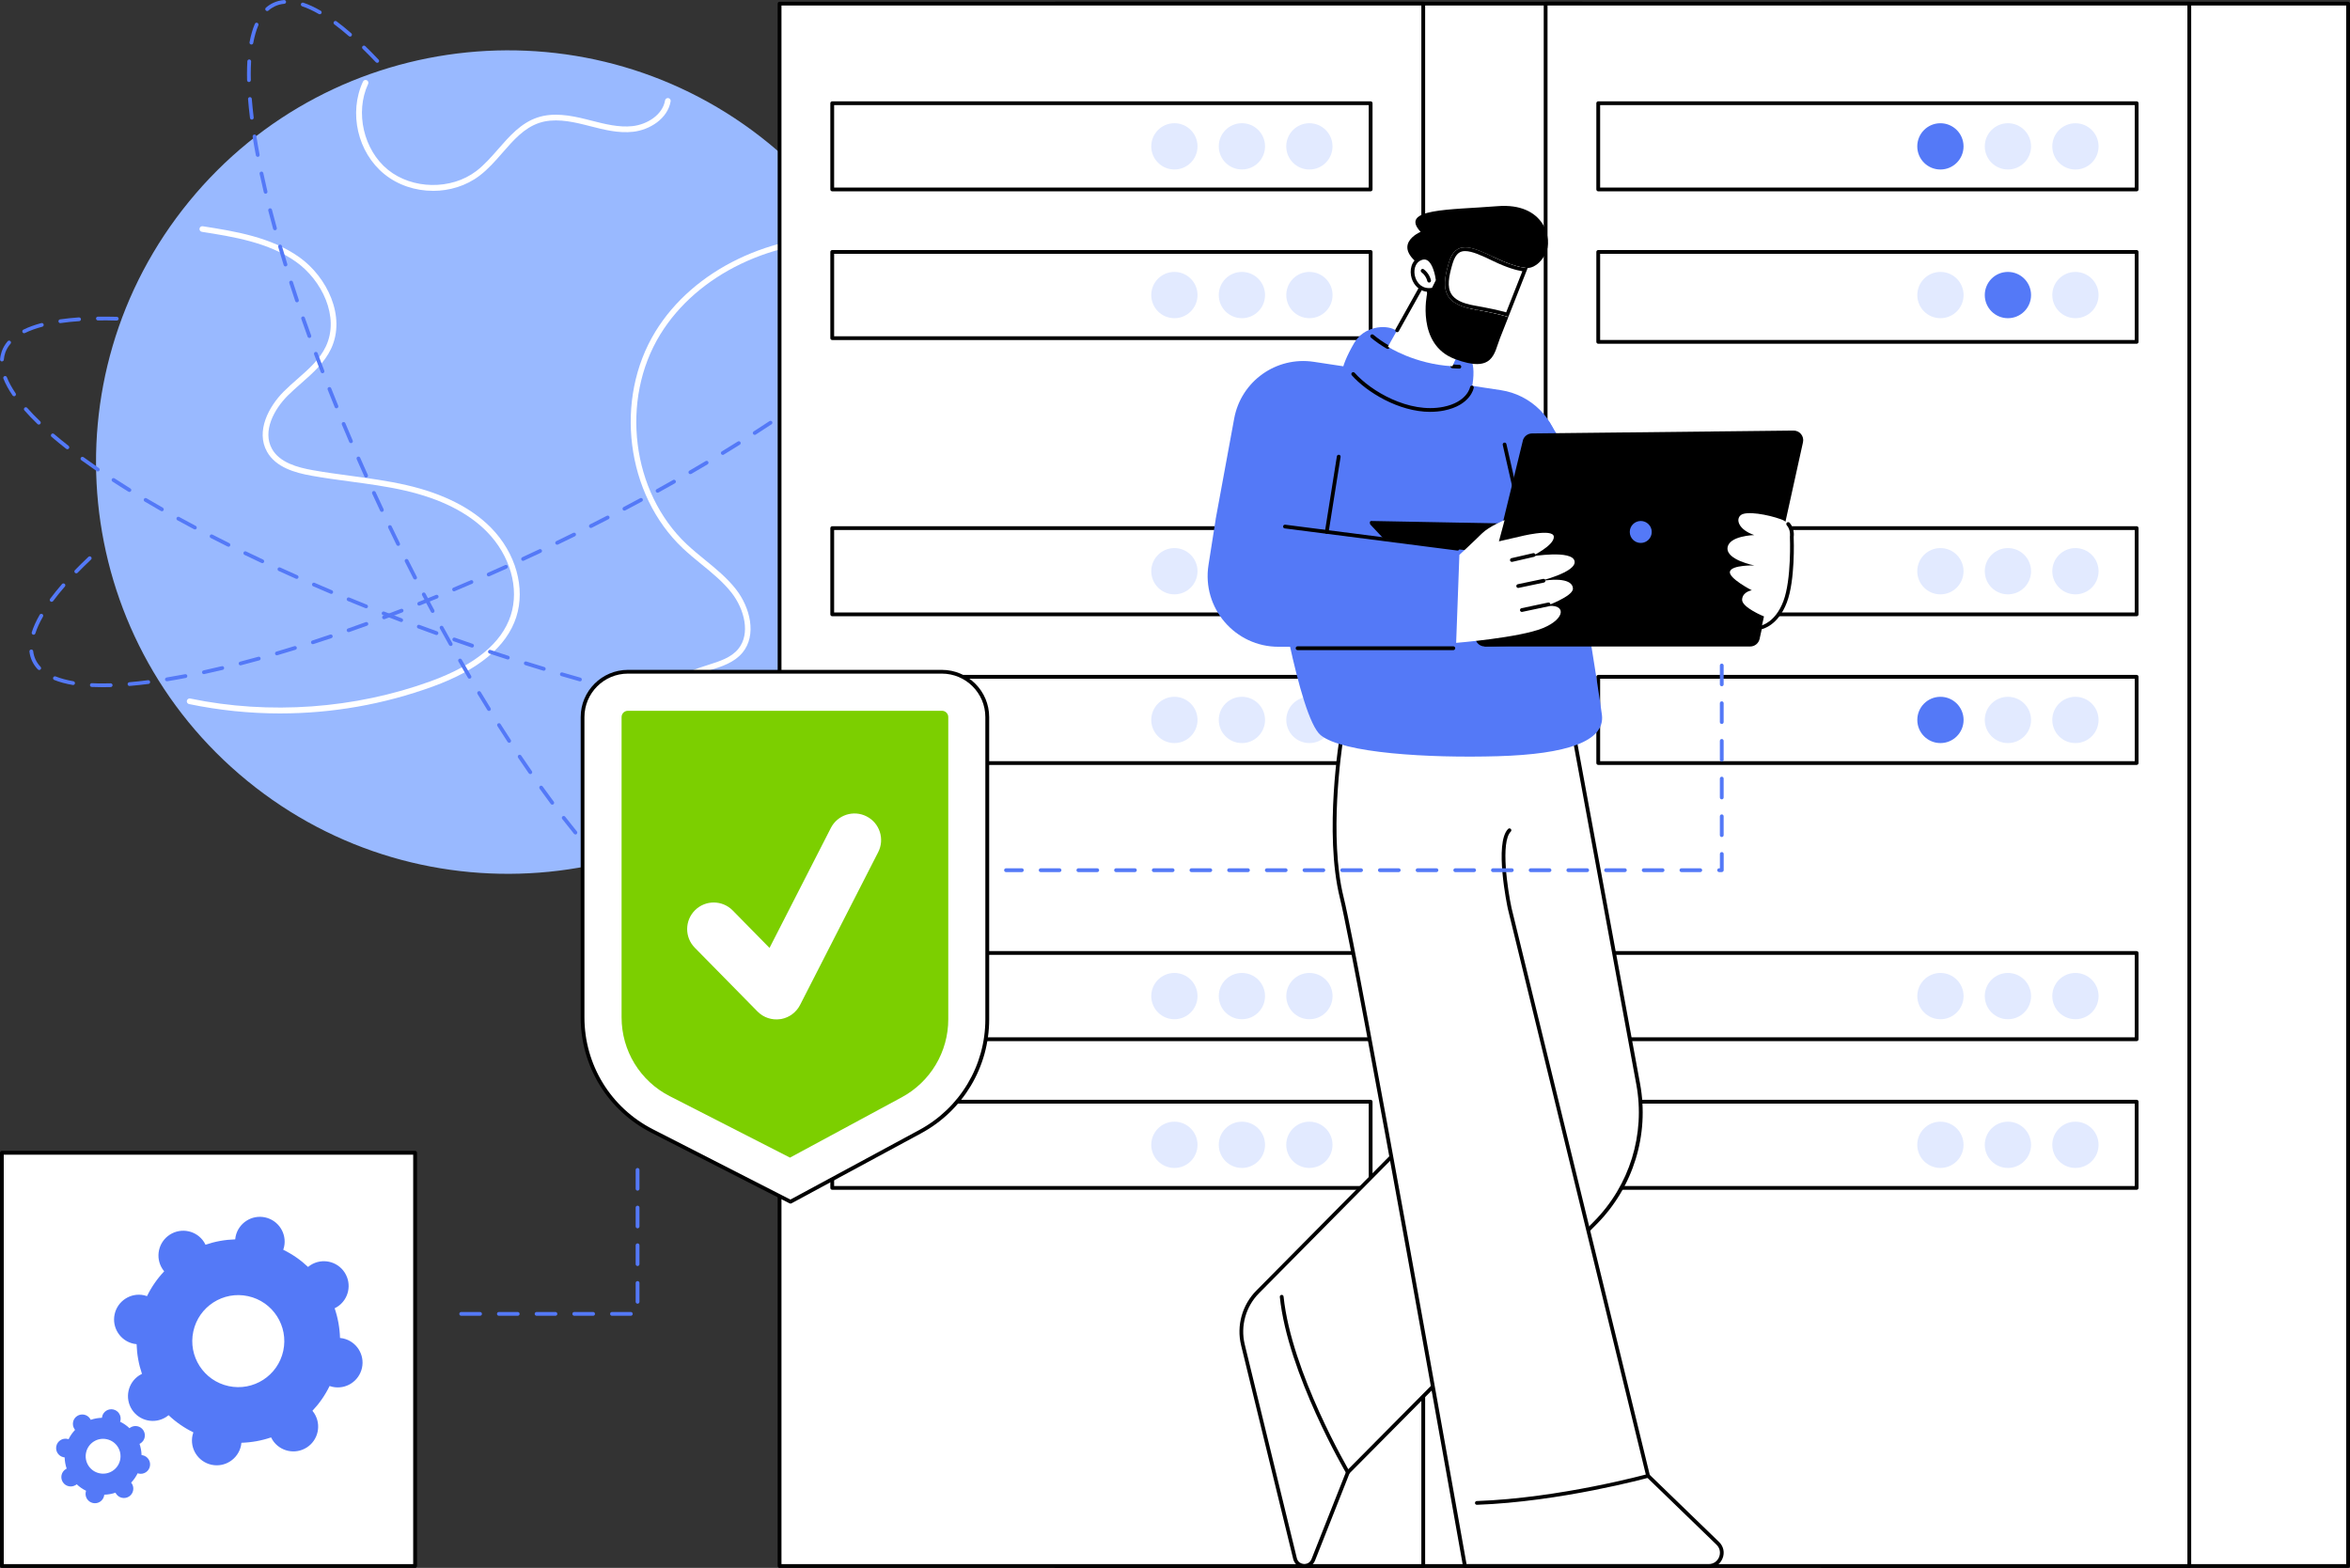
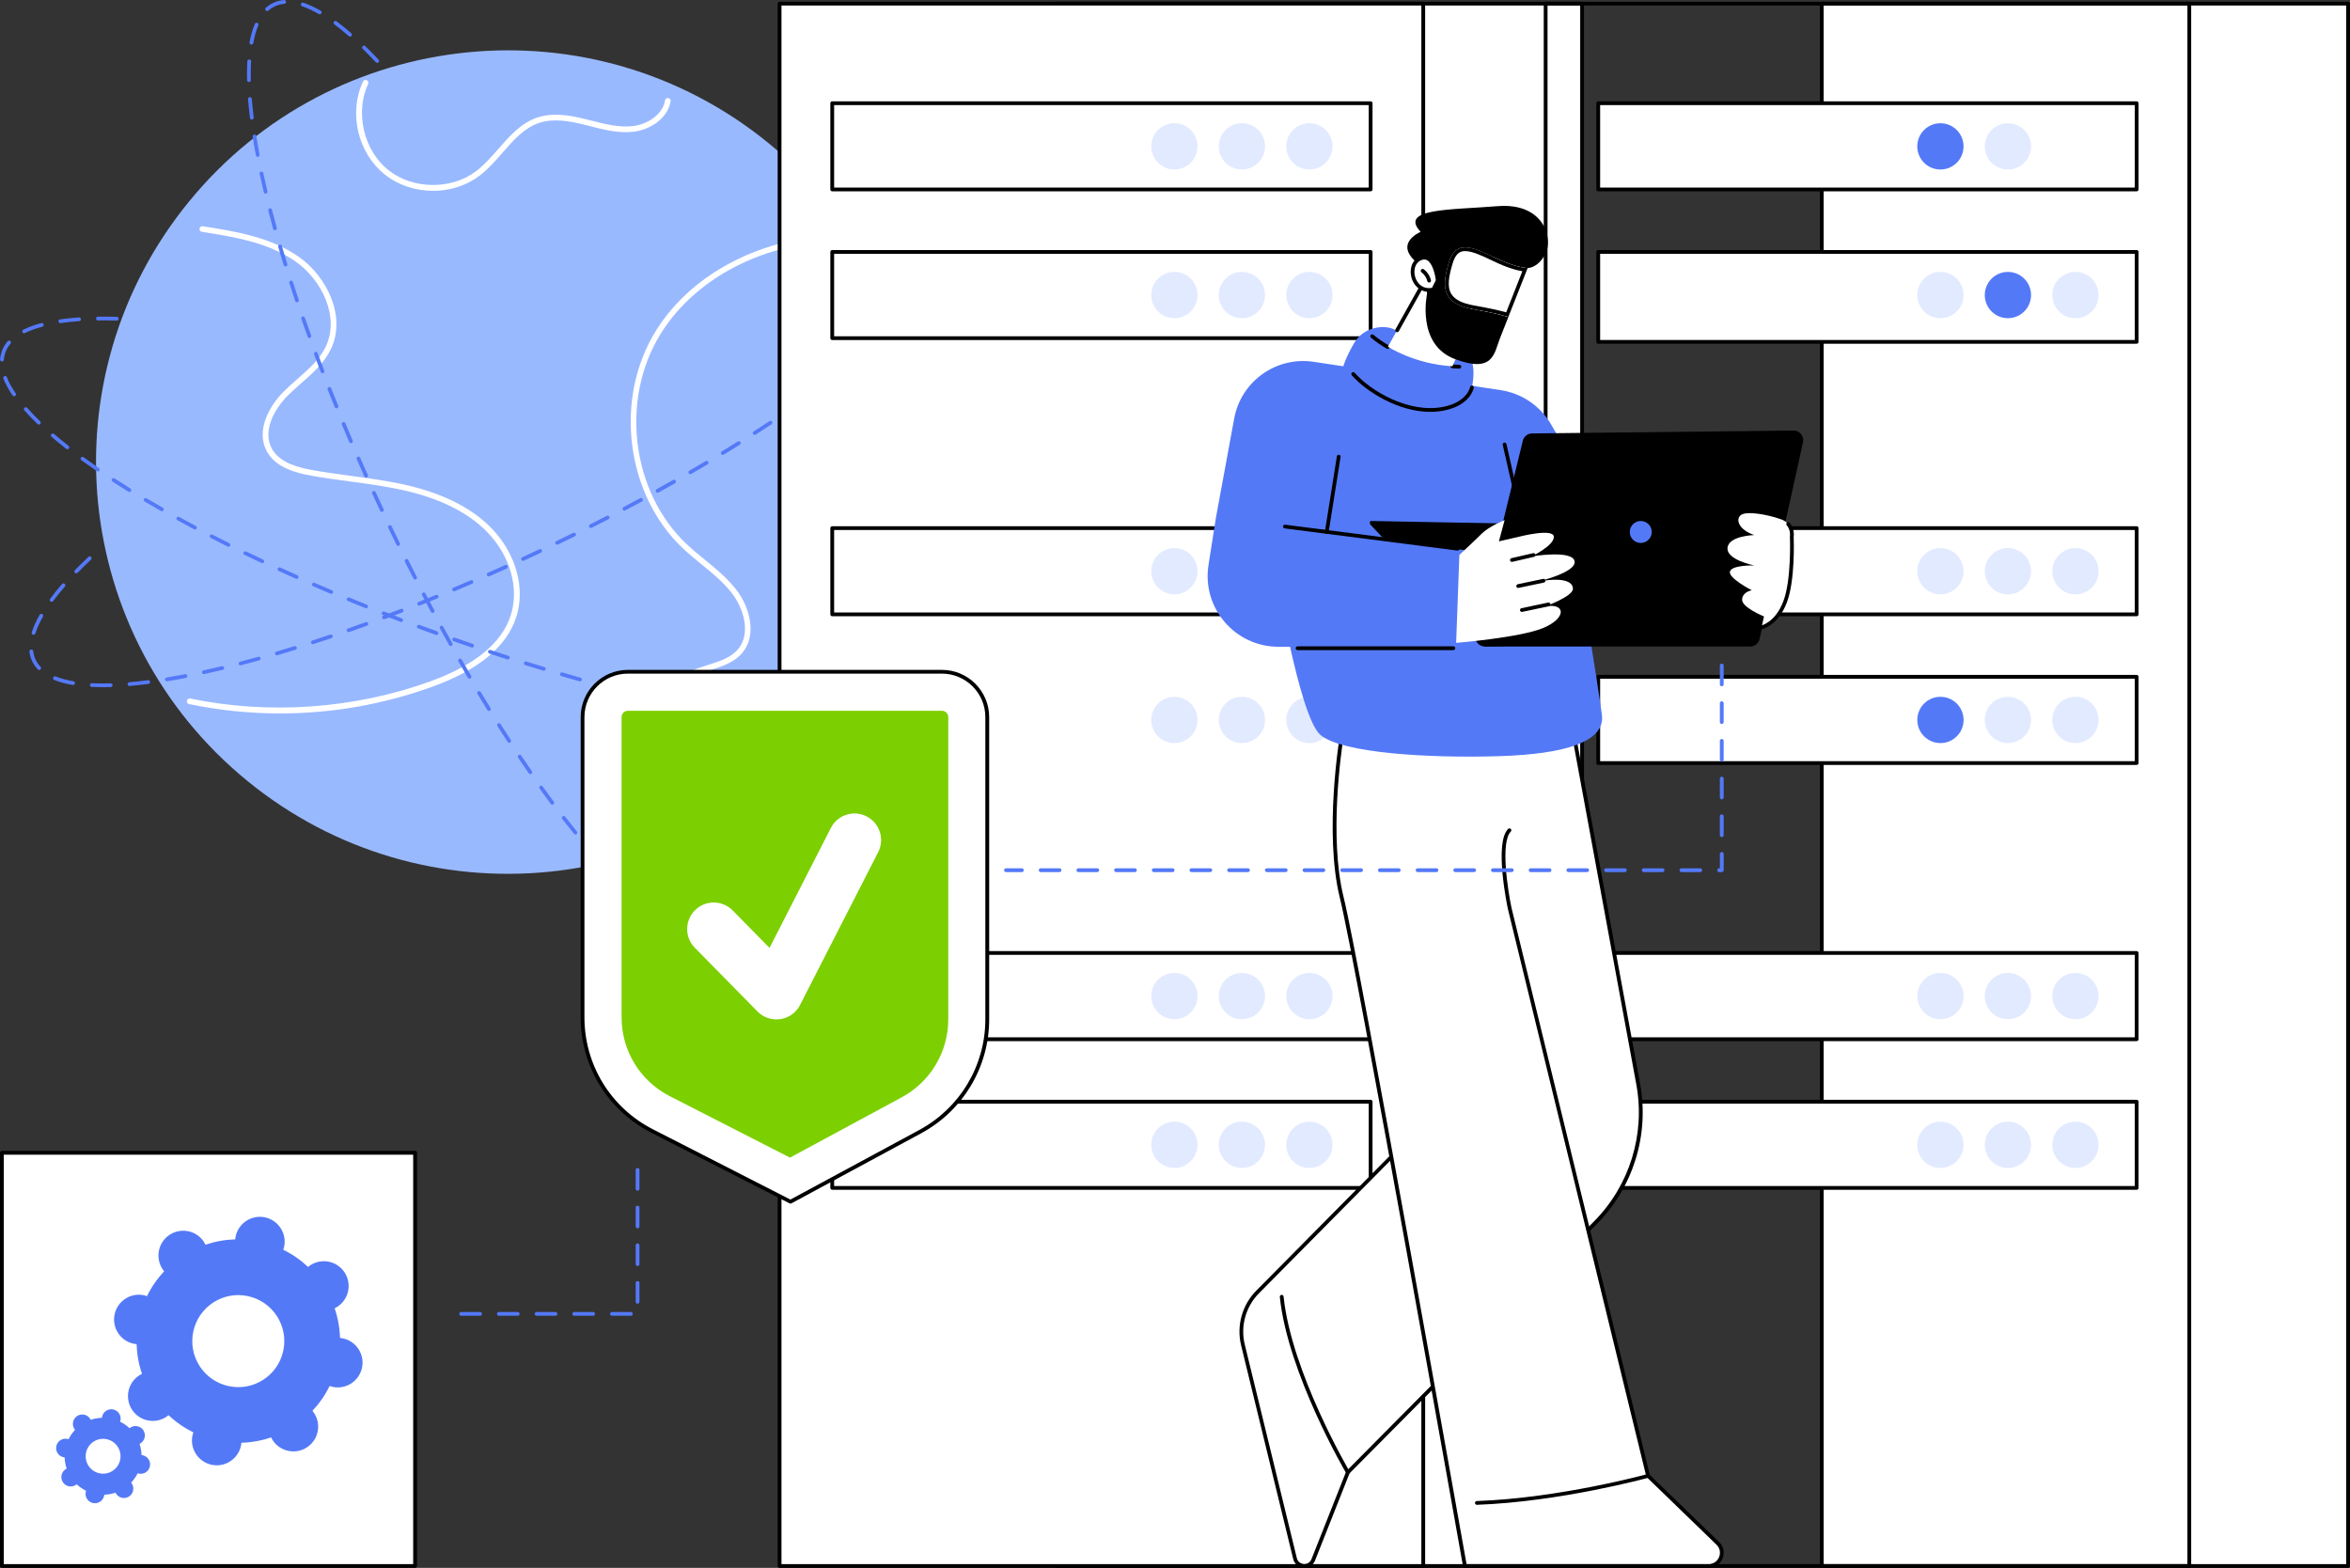
<svg xmlns="http://www.w3.org/2000/svg" id="Layer_2" data-name="Layer 2" viewBox="0 0 582 388.28">
  <rect x="0" y="0" width="582" height="388.28" fill="#333333" stroke="none" />
  <defs>
    <style>      .cls-1 {        fill: #fff;      }      .cls-2 {        fill: #e2eaff;      }      .cls-3 {        fill: #7ccf00;      }      .cls-4 {        fill: #99b9ff;      }      .cls-5 {        fill: #5479f7;      }    </style>
  </defs>
  <g id="Layer_1-2" data-name="Layer 1">
    <g id="Proxy_server" data-name="Proxy server">
      <g>
        <g>
          <path class="cls-4" d="M204.79,178.99c-35.67,43.59-99.95,50.02-143.57,14.37C17.6,157.71,11.16,93.47,46.84,49.88,82.51,6.29,146.79-.15,190.41,35.51c43.62,35.65,50.05,99.89,14.38,143.48Z" />
          <path class="cls-1" d="M175.86,199.6c-.06,0-.12,0-.18-.02-7.16-1.85-13.1-8.42-14.13-15.62-1.03-7.23,2.93-14.67,9.43-17.7,1.39-.65,2.89-1.12,4.35-1.58,2.94-.93,5.73-1.81,7.5-3.96,3.1-3.77,1.52-9.85-1.64-13.91-2.1-2.69-4.83-4.92-7.48-7.08-1.55-1.26-3.15-2.57-4.63-3.97-14.08-13.32-17.05-36.89-6.75-53.67,9.41-15.32,28.79-24.64,49.33-23.76.39.02.69.34.67.73-.02.39-.34.69-.73.67-20.07-.87-38.93,8.2-48.08,23.09-9.97,16.23-7.11,39.04,6.51,51.92,1.44,1.36,3.02,2.65,4.55,3.9,2.71,2.21,5.5,4.49,7.7,7.31,3.51,4.5,5.19,11.33,1.62,15.66-2.04,2.48-5.15,3.46-8.16,4.41-1.41.45-2.87.91-4.18,1.52-5.95,2.77-9.58,9.6-8.64,16.23.95,6.66,6.46,12.75,13.09,14.46.37.1.6.48.5.85-.08.32-.37.53-.68.53Z" />
          <path class="cls-1" d="M69.36,176.68c-7.54,0-15.08-.77-22.54-2.32-.38-.08-.62-.45-.54-.83.08-.38.45-.62.83-.54,19.6,4.07,40.76,2.55,59.57-4.29,10.91-3.97,17.58-9.44,19.8-16.28,2.19-6.73-.13-14.87-5.9-20.74-4.67-4.75-11.51-8.18-20.32-10.2-4.48-1.02-9.13-1.65-13.62-2.25-3.12-.42-6.35-.85-9.5-1.42-3.99-.71-8.84-2.04-11.02-5.96-2.83-5.08.46-11.18,4.12-14.86,1.09-1.09,2.27-2.13,3.41-3.13,2.85-2.5,5.54-4.86,7.06-8.09,3.46-7.34-1.04-16.4-7.37-20.91-6.81-4.85-15.6-6.23-23.35-7.45-.38-.06-.64-.42-.58-.8.06-.38.42-.64.8-.58,7.91,1.24,16.87,2.65,23.95,7.69,6.81,4.85,11.6,14.65,7.83,22.65-1.64,3.49-4.57,6.06-7.4,8.55-1.12.99-2.29,2.01-3.34,3.06-3.33,3.34-6.34,8.79-3.89,13.19,1.9,3.41,6.36,4.6,10.05,5.26,3.13.56,6.34.99,9.44,1.41,4.53.61,9.2,1.24,13.75,2.28,9.08,2.08,16.15,5.64,21.01,10.58,6.13,6.24,8.58,14.94,6.23,22.16-2.36,7.26-9.31,13.04-20.65,17.16-12.18,4.43-24.97,6.66-37.8,6.66Z" />
          <path class="cls-1" d="M107.24,47.26c-4.32,0-8.63-1.38-12.03-4.12-6.63-5.35-8.92-15.21-5.31-22.94.16-.35.58-.5.93-.34.35.16.5.58.34.93-3.28,7.04-1.12,16.38,4.92,21.26,6.04,4.88,15.63,5.03,21.83.34,2.02-1.53,3.78-3.55,5.49-5.5,2.76-3.16,5.61-6.43,9.69-7.79,3.9-1.3,8.13-.55,12.12.45.41.1.82.21,1.22.31,3.36.86,6.84,1.75,10.24,1.37,3.52-.4,7.41-2.72,8.03-6.37.07-.38.43-.63.81-.57.38.07.64.43.57.81-.75,4.33-5.22,7.07-9.26,7.53-3.66.42-7.26-.51-10.74-1.4-.41-.1-.81-.21-1.22-.31-3.79-.95-7.78-1.67-11.34-.48-3.72,1.24-6.32,4.22-9.08,7.38-1.75,2.01-3.56,4.08-5.7,5.7-3.31,2.51-7.42,3.75-11.52,3.75Z" />
        </g>
        <g>
          <path class="cls-5" d="M214.14,180.97c-.57,0-1.15,0-1.74-.01-.26,0-.46-.22-.46-.47,0-.26.21-.46.47-.46h0c.61,0,1.22.02,1.8.01.97,0,1.92-.01,2.85-.04.25,0,.47.2.48.45,0,.26-.2.47-.45.48-.96.03-1.96.04-2.95.04ZM207.75,180.79s-.02,0-.02,0c-1.51-.08-3.08-.19-4.67-.32-.26-.02-.45-.25-.43-.5.02-.26.24-.44.5-.43,1.58.13,3.14.24,4.64.31.26.01.46.23.44.49-.01.25-.22.44-.47.44ZM221.74,180.66c-.24,0-.44-.18-.46-.42-.02-.26.17-.48.42-.51,1.63-.15,3.17-.35,4.59-.6.25-.05.5.12.54.38.05.25-.12.5-.38.54-1.44.25-3.01.46-4.67.61-.01,0-.03,0-.04,0ZM198.44,180.04s-.03,0-.05,0c-1.5-.16-3.07-.35-4.65-.55-.26-.03-.44-.27-.4-.52.03-.26.27-.44.52-.4,1.57.2,3.13.39,4.63.55.26.03.44.26.41.51-.03.24-.23.42-.46.42ZM230.9,178.97c-.2,0-.38-.13-.44-.32-.08-.25.06-.51.3-.59,1.61-.52,3-1.14,4.15-1.85.22-.14.51-.07.64.15.14.22.07.51-.15.64-1.21.75-2.67,1.41-4.35,1.94-.05.02-.1.02-.14.02ZM189.18,178.84s-.05,0-.07,0c-1.5-.22-3.06-.47-4.62-.73-.25-.04-.43-.28-.38-.54.04-.25.28-.43.54-.38,1.56.26,3.1.5,4.6.73.25.04.43.28.39.53-.03.23-.23.4-.46.4ZM179.98,177.31s-.06,0-.08,0c-1.5-.27-3.04-.57-4.59-.88-.25-.05-.42-.3-.37-.55.05-.25.3-.42.55-.37,1.55.31,3.09.6,4.58.87.25.05.42.29.38.54-.04.23-.24.38-.46.38ZM170.82,175.49s-.06,0-.1-.01c-1.51-.32-3.03-.65-4.57-1-.25-.06-.41-.31-.35-.56.06-.25.31-.41.56-.35,1.53.35,3.05.68,4.55,1,.25.05.41.3.36.55-.05.22-.24.37-.46.37ZM238.43,173.83c-.08,0-.16-.02-.23-.06-.22-.13-.3-.41-.17-.64.2-.34.36-.7.49-1.06.26-.73.39-1.52.39-2.34,0-.27-.01-.54-.04-.82-.03-.26.16-.49.42-.51.27-.02.49.16.51.42.03.31.05.61.05.91,0,.93-.15,1.82-.45,2.65-.15.42-.34.82-.56,1.21-.09.15-.24.23-.41.23ZM161.71,173.45s-.07,0-.11-.01c-1.5-.36-3.01-.73-4.54-1.11-.25-.06-.4-.32-.34-.57.06-.25.32-.4.57-.34,1.52.38,3.03.75,4.53,1.1.25.06.41.31.35.56-.05.21-.24.36-.45.36ZM152.65,171.19s-.08,0-.12-.02c-1.49-.39-3-.79-4.51-1.2-.25-.07-.4-.32-.33-.57.07-.25.32-.4.57-.33,1.51.41,3.01.81,4.51,1.2.25.07.4.32.33.57-.05.21-.24.35-.45.35ZM143.64,168.74s-.08,0-.13-.02c-1.49-.42-2.98-.85-4.49-1.29-.25-.07-.39-.33-.32-.58.07-.25.33-.39.58-.32,1.5.44,3,.87,4.48,1.29.25.07.39.33.32.58-.06.21-.25.34-.45.34ZM134.68,166.11s-.09,0-.14-.02c-1.48-.45-2.97-.91-4.46-1.38-.25-.08-.38-.34-.31-.58.08-.25.34-.38.58-.31,1.49.47,2.98.93,4.46,1.37.25.07.39.34.31.58-.06.2-.25.33-.45.33ZM237.95,164.9c-.17,0-.34-.09-.42-.26-.61-1.23-1.43-2.53-2.44-3.87-.15-.21-.11-.5.09-.65.21-.16.5-.11.65.09,1.04,1.39,1.9,2.74,2.53,4.01.11.23.02.51-.21.63-.07.03-.14.05-.21.05ZM125.77,163.32s-.1,0-.14-.02c-1.47-.48-2.95-.96-4.44-1.45-.24-.08-.38-.35-.3-.59.08-.24.35-.38.59-.3,1.48.49,2.96.98,4.43,1.45.25.08.38.34.3.59-.06.2-.25.32-.44.32ZM116.91,160.37c-.05,0-.1,0-.15-.03-1.47-.5-2.94-1.01-4.41-1.53-.24-.09-.37-.35-.29-.6.09-.24.35-.37.6-.29,1.47.52,2.94,1.03,4.41,1.53.24.08.37.35.29.59-.07.19-.25.32-.44.32ZM232.45,157.41c-.12,0-.25-.05-.34-.15-.99-1.06-2.1-2.15-3.3-3.26-.19-.17-.2-.47-.03-.66.17-.19.47-.2.66-.03,1.21,1.12,2.33,2.23,3.34,3.3.18.19.17.48-.02.66-.09.08-.21.13-.32.13ZM108.11,157.27c-.05,0-.11,0-.16-.03-1.47-.53-2.93-1.07-4.39-1.61-.24-.09-.37-.36-.28-.6.09-.24.36-.37.6-.28,1.45.54,2.91,1.07,4.38,1.6.24.09.37.36.28.6-.07.19-.25.31-.44.31ZM99.36,154.03c-.06,0-.11,0-.17-.03-1.46-.56-2.92-1.12-4.36-1.68-.24-.09-.36-.36-.26-.6.09-.24.36-.36.6-.26,1.44.56,2.89,1.12,4.35,1.68.24.09.36.36.27.6-.07.19-.25.3-.44.3ZM225.62,151.06c-.1,0-.21-.04-.3-.11-.25-.21-.5-.42-.76-.62-.2-.16-.23-.46-.07-.66.16-.2.46-.23.66-.07.26.21.51.42.76.63.2.16.23.46.06.66-.09.11-.23.17-.36.17ZM90.66,150.63c-.06,0-.12-.01-.17-.03-1.45-.58-2.9-1.17-4.33-1.76-.24-.1-.35-.37-.25-.61.1-.24.37-.35.61-.25,1.43.59,2.87,1.17,4.32,1.76.24.1.36.37.26.61-.07.18-.25.29-.43.29ZM82.03,147.07c-.06,0-.12-.01-.18-.04-1.45-.61-2.88-1.22-4.3-1.84-.24-.1-.34-.38-.24-.61.1-.24.38-.35.61-.24,1.42.61,2.84,1.23,4.29,1.84.24.1.35.37.25.61-.08.18-.25.29-.43.29ZM73.46,143.35c-.06,0-.13-.01-.19-.04-1.43-.64-2.85-1.28-4.26-1.92-.23-.11-.34-.38-.23-.62.11-.23.38-.34.62-.23,1.4.64,2.82,1.28,4.25,1.92.24.1.34.38.24.62-.08.17-.25.28-.43.28ZM64.97,139.46c-.07,0-.13-.01-.2-.04-1.42-.67-2.83-1.34-4.22-2.01-.23-.11-.33-.39-.22-.62.11-.23.39-.33.62-.22,1.38.67,2.79,1.34,4.21,2.01.23.11.33.39.22.62-.08.17-.25.27-.42.27ZM56.57,135.39c-.07,0-.14-.02-.21-.05-1.41-.7-2.8-1.41-4.17-2.11-.23-.12-.32-.4-.2-.63.12-.23.4-.32.63-.2,1.37.7,2.75,1.41,4.16,2.11.23.11.32.4.21.63-.08.16-.25.26-.42.26ZM48.27,131.11c-.07,0-.15-.02-.22-.05-1.39-.74-2.77-1.49-4.11-2.22-.23-.12-.31-.41-.18-.63.12-.23.41-.31.63-.18,1.34.73,2.72,1.48,4.1,2.22.23.12.31.4.19.63-.08.16-.25.25-.41.25ZM40.09,126.61c-.08,0-.16-.02-.23-.06-1.37-.78-2.73-1.57-4.04-2.35-.22-.13-.29-.42-.16-.64.13-.22.42-.3.64-.16,1.31.78,2.66,1.57,4.03,2.34.22.13.3.41.17.64-.09.15-.24.24-.41.24ZM32.06,121.84c-.08,0-.17-.02-.25-.07-1.36-.84-2.69-1.68-3.95-2.51-.22-.14-.28-.43-.14-.65.14-.22.43-.28.65-.14,1.26.82,2.58,1.66,3.93,2.5.22.14.29.42.15.64-.09.14-.24.22-.4.22ZM24.23,116.75c-.09,0-.18-.03-.26-.08-1.32-.91-2.61-1.82-3.83-2.7-.21-.15-.25-.44-.1-.65.15-.21.44-.25.65-.1,1.21.88,2.49,1.78,3.8,2.69.21.15.27.44.12.65-.09.13-.24.2-.39.2ZM16.69,111.25c-.1,0-.2-.03-.29-.1-1.28-1-2.5-2-3.63-2.97-.2-.17-.22-.46-.05-.66.17-.2.46-.22.66-.05,1.12.96,2.33,1.95,3.6,2.94.2.16.24.45.08.66-.09.12-.23.18-.37.18ZM9.62,105.15c-.12,0-.23-.04-.32-.13-1.2-1.15-2.29-2.29-3.26-3.39-.17-.19-.15-.49.04-.66.19-.17.49-.15.66.04.95,1.08,2.03,2.2,3.21,3.33.19.18.19.47.01.66-.09.1-.21.14-.34.14ZM3.5,98.13c-.15,0-.3-.07-.39-.2-.99-1.45-1.75-2.86-2.27-4.18-.09-.24.02-.51.26-.6.24-.09.51.02.6.26.49,1.26,1.22,2.6,2.17,3.99.14.21.09.5-.12.65-.08.05-.17.08-.26.08ZM.49,89.51s-.02,0-.04,0c-.26-.02-.45-.24-.43-.5.05-.7.2-1.37.42-2.01.32-.89.81-1.73,1.46-2.49.17-.2.46-.22.66-.05.2.17.22.46.05.66-.58.67-1.01,1.41-1.29,2.19-.2.56-.32,1.15-.37,1.76-.02.25-.22.43-.46.43ZM5.99,82.53c-.17,0-.34-.1-.42-.26-.11-.23-.02-.51.21-.63,1.27-.63,2.78-1.18,4.46-1.63.25-.06.5.08.57.33.07.25-.08.5-.33.57-1.63.43-3.07.96-4.29,1.56-.07.03-.14.05-.21.05ZM14.94,80.02c-.23,0-.43-.17-.46-.4-.04-.26.14-.49.39-.53,1.45-.21,3.02-.37,4.68-.49.26,0,.48.18.5.43.02.26-.18.48-.43.5-1.63.11-3.18.27-4.61.48-.02,0-.05,0-.07,0ZM28.91,79.39h-.01c-1.6-.05-3.16-.06-4.65-.04h0c-.26,0-.46-.21-.47-.46,0-.26.2-.47.46-.47,1.5-.02,3.07,0,4.69.04.26,0,.46.22.45.48,0,.25-.21.45-.47.45Z" />
          <path class="cls-5" d="M170.88,229.95s-.05,0-.07,0c-1.4-.21-2.93-.7-4.55-1.45-.23-.11-.33-.39-.23-.62.11-.23.39-.33.62-.23,1.53.72,2.98,1.18,4.29,1.38.25.04.43.28.39.53-.03.23-.23.4-.46.4ZM175.46,229.47c-.18,0-.35-.11-.43-.28-.1-.24,0-.51.25-.61.08-.03.15-.07.22-.1,1.18-.56,2.2-1.48,3.04-2.75.14-.22.43-.27.65-.13.21.14.27.43.13.65-.93,1.41-2.08,2.44-3.42,3.07-.09.04-.17.08-.26.11-.06.03-.12.04-.18.04ZM162.42,226.22c-.09,0-.18-.03-.26-.08-1.21-.81-2.49-1.75-3.78-2.8-.2-.16-.23-.46-.07-.66.16-.2.46-.23.66-.07,1.27,1.03,2.52,1.96,3.71,2.75.21.14.27.43.13.65-.09.13-.24.21-.39.21ZM180.78,222.19s-.08,0-.13-.02c-.25-.07-.39-.33-.32-.58.37-1.33.65-2.84.84-4.51.03-.26.26-.44.52-.41.26.03.44.26.41.52-.19,1.71-.49,3.28-.87,4.66-.06.21-.25.34-.45.34ZM155.15,220.38c-.11,0-.23-.04-.32-.12-1.1-1.01-2.23-2.11-3.37-3.27-.18-.18-.18-.48,0-.66.18-.18.48-.18.66,0,1.13,1.15,2.25,2.23,3.33,3.24.19.18.2.47.03.66-.09.1-.22.15-.34.15ZM148.59,213.74c-.13,0-.25-.05-.35-.15-1.02-1.11-2.06-2.3-3.1-3.51-.17-.2-.15-.49.05-.66.2-.17.49-.15.66.05,1.04,1.21,2.07,2.38,3.08,3.49.17.19.16.49-.03.66-.09.08-.2.12-.31.12ZM181.91,212.95h0c-.26,0-.46-.22-.46-.47,0-.27,0-.55,0-.83,0-1.21-.04-2.49-.11-3.81-.01-.26.18-.48.44-.49.28,0,.48.18.49.44.07,1.33.11,2.63.11,3.86,0,.28,0,.56,0,.84,0,.26-.21.46-.47.46ZM142.51,206.65c-.14,0-.27-.06-.36-.17-.96-1.18-1.94-2.41-2.91-3.66-.16-.2-.12-.5.08-.65.2-.16.5-.12.65.08.97,1.25,1.94,2.47,2.9,3.65.16.2.13.49-.07.66-.09.07-.19.1-.29.1ZM136.77,199.28c-.14,0-.28-.06-.37-.19-.91-1.23-1.84-2.5-2.76-3.78-.15-.21-.1-.5.11-.65.21-.15.5-.1.65.11.92,1.27,1.84,2.54,2.75,3.76.15.21.11.5-.1.65-.08.06-.18.09-.28.09ZM131.33,191.7c-.15,0-.29-.07-.38-.2-.87-1.25-1.76-2.55-2.64-3.86-.14-.21-.09-.5.13-.65.21-.14.5-.09.65.13.88,1.3,1.76,2.6,2.63,3.85.15.21.09.5-.12.65-.08.06-.17.08-.27.08ZM126.11,183.95c-.15,0-.3-.07-.39-.21-.84-1.29-1.69-2.6-2.53-3.93-.14-.22-.07-.51.14-.64.22-.14.51-.07.64.14.84,1.33,1.69,2.63,2.52,3.92.14.22.08.5-.14.65-.08.05-.17.08-.25.08ZM121.1,176.07c-.16,0-.31-.08-.4-.22-.81-1.31-1.62-2.64-2.44-3.99-.13-.22-.06-.51.16-.64.22-.13.51-.06.64.16.81,1.35,1.62,2.67,2.43,3.98.14.22.07.51-.15.64-.08.05-.16.07-.24.07ZM116.28,168.08c-.16,0-.32-.08-.4-.23-.78-1.33-1.57-2.68-2.35-4.04-.13-.22-.05-.51.17-.64.22-.13.51-.05.64.17.78,1.36,1.56,2.7,2.34,4.03.13.22.06.51-.17.64-.07.04-.16.06-.24.06ZM111.63,159.98c-.16,0-.32-.09-.41-.24-.76-1.35-1.51-2.71-2.27-4.09-.12-.23-.04-.51.19-.63.23-.12.51-.04.63.19.75,1.37,1.51,2.73,2.26,4.08.13.22.05.51-.18.64-.07.04-.15.06-.23.06ZM107.14,151.79c-.17,0-.33-.09-.41-.25-.73-1.36-1.46-2.74-2.19-4.13-.12-.23-.03-.51.2-.63.23-.12.51-.03.63.2.73,1.39,1.46,2.76,2.19,4.12.12.23.04.51-.19.63-.07.04-.15.06-.22.06ZM102.8,143.52c-.17,0-.33-.09-.42-.25-.71-1.38-1.41-2.77-2.11-4.17-.12-.23-.02-.51.21-.63.23-.12.51-.02.63.21.7,1.4,1.41,2.78,2.11,4.16.12.23.03.51-.2.63-.07.04-.14.05-.21.05ZM98.61,135.18c-.17,0-.34-.1-.42-.26-.68-1.39-1.36-2.79-2.04-4.2-.11-.23-.01-.51.22-.62.23-.11.51-.01.62.22.68,1.41,1.36,2.81,2.04,4.2.11.23.02.51-.21.62-.07.03-.14.05-.21.05ZM94.57,126.77c-.18,0-.34-.1-.42-.27-.67-1.42-1.32-2.83-1.97-4.24-.11-.23,0-.51.23-.62.24-.11.51,0,.62.23.65,1.41,1.3,2.82,1.97,4.23.11.23,0,.51-.22.62-.06.03-.13.04-.2.04ZM90.67,118.28c-.18,0-.35-.1-.43-.28-.64-1.43-1.27-2.85-1.9-4.27-.1-.24,0-.51.24-.62.24-.1.51,0,.62.24.62,1.42,1.25,2.84,1.89,4.26.11.24,0,.51-.23.62-.06.03-.13.04-.19.04ZM86.92,109.74c-.18,0-.35-.11-.43-.28-.62-1.44-1.22-2.87-1.82-4.3-.1-.24.01-.51.25-.61.24-.1.51.01.61.25.6,1.43,1.2,2.86,1.82,4.3.1.24,0,.51-.25.61-.06.03-.12.04-.18.04ZM83.32,101.12c-.18,0-.36-.11-.43-.29-.59-1.45-1.17-2.9-1.74-4.34-.09-.24.02-.51.26-.61.24-.09.51.02.61.26.57,1.43,1.15,2.88,1.74,4.33.1.24-.02.51-.26.61-.06.02-.12.03-.18.03ZM79.88,92.44c-.19,0-.36-.11-.44-.3-.56-1.47-1.12-2.92-1.65-4.37-.09-.24.03-.51.27-.6.24-.09.51.03.6.27.54,1.44,1.09,2.9,1.65,4.36.09.24-.03.51-.27.6-.06.02-.11.03-.17.03ZM76.62,83.69c-.19,0-.37-.12-.44-.31-.53-1.48-1.05-2.95-1.56-4.4-.08-.24.04-.51.29-.59.24-.09.51.04.59.29.51,1.45,1.03,2.92,1.56,4.39.09.24-.04.51-.28.6-.05.02-.11.03-.16.03ZM73.55,74.87c-.2,0-.38-.12-.44-.32-.5-1.49-.99-2.98-1.46-4.44-.08-.25.06-.51.3-.59.25-.08.51.06.59.3.47,1.46.95,2.94,1.45,4.43.08.24-.05.51-.29.59-.05.02-.1.02-.15.02ZM70.7,65.98c-.2,0-.38-.13-.45-.33-.46-1.49-.91-3-1.34-4.48-.07-.25.07-.51.32-.58.25-.07.51.07.58.32.43,1.48.88,2.98,1.34,4.47.08.25-.06.51-.31.58-.05.01-.09.02-.14.02ZM68.09,57.02c-.2,0-.39-.14-.45-.34-.42-1.51-.82-3.03-1.2-4.52-.06-.25.09-.5.34-.57.25-.06.5.09.57.34.38,1.48.78,3,1.2,4.5.07.25-.08.51-.33.57-.04.01-.08.02-.12.02ZM65.78,47.97c-.21,0-.4-.14-.45-.36-.36-1.54-.71-3.07-1.03-4.56-.05-.25.11-.5.36-.55.25-.06.5.11.55.36.32,1.48.66,3.01,1.02,4.54.06.25-.1.5-.35.56-.04,0-.07.01-.11.01ZM63.83,38.84c-.22,0-.42-.16-.46-.38-.3-1.57-.57-3.12-.8-4.61-.04-.25.13-.49.39-.53.26-.04.49.13.53.39.24,1.49.5,3.03.8,4.59.05.25-.12.5-.37.55-.03,0-.06,0-.09,0ZM62.37,29.62c-.23,0-.43-.17-.46-.41-.2-1.6-.36-3.17-.48-4.66-.02-.26.17-.48.43-.5.26-.02.48.17.5.43.12,1.48.28,3.03.47,4.62.03.26-.15.49-.41.52-.02,0-.04,0-.06,0ZM61.66,20.32c-.25,0-.46-.2-.47-.46-.01-.5-.02-.99-.02-1.48,0-1.12.03-2.2.09-3.22.01-.26.23-.45.49-.44.26.02.45.24.44.49-.06,1.01-.09,2.07-.09,3.17,0,.48,0,.96.02,1.46,0,.26-.2.47-.46.48h-.01ZM93.41,15.55c-.12,0-.25-.05-.34-.15-1.1-1.17-2.2-2.28-3.26-3.31-.18-.18-.19-.48,0-.66.18-.18.47-.19.66,0,1.07,1.04,2.18,2.17,3.29,3.34.18.19.17.48-.02.66-.09.09-.21.13-.32.13ZM62.26,11.02s-.06,0-.09,0c-.25-.05-.42-.29-.37-.54.32-1.73.76-3.27,1.32-4.57.1-.24.38-.35.61-.25.24.1.35.38.25.61-.53,1.24-.95,2.72-1.26,4.38-.04.22-.24.38-.46.38ZM86.71,9.06c-.11,0-.22-.04-.31-.11-1.23-1.07-2.44-2.05-3.6-2.92-.21-.15-.25-.45-.1-.65.15-.21.45-.25.65-.1,1.18.88,2.41,1.87,3.65,2.96.19.17.21.46.05.66-.09.11-.22.16-.35.16ZM79.2,3.54c-.08,0-.16-.02-.23-.06-1.46-.84-2.85-1.49-4.14-1.92-.24-.08-.38-.35-.3-.59.08-.24.35-.38.59-.3,1.35.45,2.8,1.12,4.31,1.99.22.13.3.41.17.64-.09.15-.24.23-.4.23ZM66.16,2.73c-.13,0-.26-.05-.35-.16-.17-.19-.15-.49.04-.66.55-.49,1.16-.89,1.8-1.19.83-.39,1.73-.63,2.69-.71.25-.03.48.17.51.42.02.26-.17.48-.42.51-.85.07-1.64.28-2.37.63-.56.27-1.1.62-1.58,1.05-.09.08-.2.12-.31.12Z" />
          <path class="cls-5" d="M25.45,170.18c-.94,0-1.86-.02-2.73-.06-.26-.01-.46-.23-.44-.49.01-.26.23-.46.49-.44.87.04,1.76.07,2.71.06.62,0,1.26,0,1.92-.03.25,0,.47.2.48.45,0,.26-.2.47-.45.48-.66.02-1.31.03-1.94.03h-.03ZM32.07,169.88c-.24,0-.44-.18-.46-.43-.02-.26.17-.48.43-.5,1.48-.13,3.04-.29,4.62-.5.26-.03.49.15.52.4.03.26-.15.49-.4.52-1.6.21-3.17.37-4.66.5-.01,0-.03,0-.04,0ZM18.1,169.63s-.05,0-.08,0c-1.73-.29-3.27-.71-4.59-1.24-.24-.1-.36-.37-.26-.61.1-.24.37-.36.61-.26,1.26.5,2.74.9,4.4,1.19.25.04.42.28.38.54-.04.23-.24.39-.46.39ZM41.33,168.71c-.22,0-.42-.16-.46-.39-.04-.25.13-.49.39-.54,1.48-.24,3.02-.52,4.58-.81.25-.05.5.12.55.37.05.25-.12.5-.37.55-1.57.3-3.12.58-4.61.82-.03,0-.05,0-.08,0ZM50.5,166.95c-.21,0-.41-.15-.46-.37-.05-.25.11-.5.36-.56,1.48-.32,3.01-.67,4.54-1.04.25-.06.5.09.56.35.06.25-.09.5-.35.56-1.54.37-3.07.72-4.56,1.04-.03,0-.07.01-.1.01ZM9.71,165.92c-.12,0-.25-.05-.34-.14-.58-.61-1.05-1.29-1.4-2.02-.35-.74-.58-1.54-.68-2.39-.03-.26.15-.49.41-.52.26-.03.49.15.52.41.09.75.29,1.45.6,2.1.3.64.72,1.24,1.23,1.78.18.19.17.48-.02.66-.09.09-.21.13-.32.13ZM59.58,164.78c-.21,0-.4-.14-.45-.35-.06-.25.08-.5.33-.57,1.47-.38,2.98-.79,4.5-1.21.25-.07.51.08.57.32.07.25-.08.51-.32.57-1.52.42-3.04.83-4.52,1.21-.04.01-.08.02-.12.02ZM68.58,162.29c-.2,0-.39-.13-.45-.34-.07-.25.07-.51.32-.58,1.48-.44,2.98-.89,4.46-1.35.25-.08.51.06.58.31.08.25-.06.51-.31.58-1.49.46-2.99.92-4.48,1.35-.04.01-.09.02-.13.02ZM77.49,159.53c-.2,0-.38-.13-.44-.32-.08-.25.05-.51.3-.59,1.46-.47,2.94-.96,4.43-1.47.24-.08.51.05.59.29s-.05.51-.29.59c-1.49.5-2.97.99-4.44,1.47-.05.02-.1.02-.14.02ZM8.31,157.18s-.09,0-.14-.02c-.25-.08-.38-.34-.3-.59.43-1.36,1.09-2.81,1.96-4.33.13-.22.41-.3.64-.17.22.13.3.41.17.64-.84,1.46-1.47,2.86-1.88,4.15-.06.2-.25.33-.44.33ZM86.34,156.54c-.19,0-.37-.12-.44-.31-.09-.24.04-.51.29-.59,1.45-.51,2.92-1.03,4.39-1.57.24-.09.51.04.6.28.09.24-.04.51-.28.6-1.48.54-2.95,1.06-4.4,1.57-.05.02-.1.03-.15.03ZM95.11,153.35c-.19,0-.37-.12-.44-.3-.09-.24.03-.51.27-.6,1.44-.54,2.9-1.1,4.36-1.66.24-.09.51.03.6.27.09.24-.03.51-.27.6-1.46.57-2.92,1.12-4.37,1.67-.05.02-.11.03-.16.03ZM103.82,149.98c-.19,0-.36-.11-.43-.29-.1-.24.02-.51.26-.61,1.43-.57,2.88-1.15,4.32-1.75.24-.1.51.02.61.25.1.24-.02.51-.25.61-1.45.6-2.9,1.18-4.33,1.75-.06.02-.12.03-.17.03ZM12.79,149.04c-.1,0-.19-.03-.28-.09-.21-.15-.25-.45-.1-.65.87-1.18,1.87-2.41,2.95-3.66.17-.2.46-.21.66-.05.19.17.22.46.05.66-1.07,1.23-2.05,2.44-2.91,3.6-.09.12-.23.19-.38.19ZM112.46,146.44c-.18,0-.36-.11-.43-.29-.1-.24.01-.51.25-.61,1.42-.6,2.85-1.21,4.29-1.83.24-.1.51,0,.61.24.1.24,0,.51-.24.61-1.44.62-2.87,1.23-4.3,1.83-.06.02-.12.04-.18.04ZM121.03,142.74c-.18,0-.35-.1-.43-.28-.1-.24,0-.51.24-.62,1.41-.62,2.83-1.26,4.26-1.9.24-.11.51,0,.62.23.11.24,0,.51-.23.62-1.43.65-2.85,1.28-4.27,1.91-.06.03-.13.04-.19.04ZM18.89,141.98c-.12,0-.23-.04-.33-.13-.18-.18-.19-.47,0-.66,1.04-1.07,2.17-2.18,3.34-3.29.19-.18.48-.17.66.02.18.19.17.48-.02.66-1.16,1.1-2.28,2.2-3.31,3.26-.09.09-.21.14-.33.14ZM129.54,138.89c-.18,0-.35-.1-.42-.27-.11-.23,0-.51.23-.62,1.38-.64,2.76-1.28,4.14-1.94l.08-.04c.23-.11.51,0,.62.23.11.23,0,.51-.23.62l-.08.04c-1.39.66-2.77,1.3-4.15,1.94-.06.03-.13.04-.2.04ZM137.98,134.89c-.17,0-.34-.1-.42-.26-.11-.23-.02-.51.22-.62,1.41-.68,2.8-1.36,4.19-2.05.23-.11.51-.02.63.21.11.23.02.51-.21.63-1.39.69-2.79,1.37-4.2,2.05-.07.03-.13.05-.2.05ZM146.34,130.75c-.17,0-.33-.09-.42-.26-.12-.23-.02-.51.21-.63,1.4-.71,2.78-1.41,4.15-2.12.23-.12.51-.03.63.2.12.23.03.51-.2.63-1.38.71-2.76,1.42-4.16,2.13-.07.03-.14.05-.21.05ZM154.64,126.46c-.17,0-.33-.09-.41-.25-.12-.23-.03-.51.19-.63,1.38-.73,2.75-1.47,4.11-2.2.23-.12.51-.04.63.19.12.23.04.51-.19.63-1.36.74-2.73,1.47-4.12,2.2-.07.04-.14.05-.22.05ZM162.85,122.02c-.16,0-.32-.09-.41-.24-.12-.23-.04-.51.18-.63,1.37-.76,2.73-1.52,4.07-2.28.22-.13.51-.05.64.18.13.22.05.51-.18.64-1.35.76-2.7,1.52-4.08,2.28-.07.04-.15.06-.23.06ZM170.97,117.42c-.16,0-.32-.08-.4-.23-.13-.22-.05-.51.17-.64,1.36-.79,2.7-1.57,4.02-2.36.22-.13.51-.06.64.16.13.22.06.51-.16.64-1.33.79-2.67,1.58-4.03,2.37-.07.04-.15.06-.23.06ZM179,112.65c-.16,0-.31-.08-.4-.22-.13-.22-.06-.51.16-.64,1.34-.82,2.66-1.63,3.97-2.45.22-.14.51-.07.64.15.14.22.07.51-.15.64-1.31.82-2.63,1.64-3.98,2.46-.08.05-.16.07-.24.07ZM186.91,107.69c-.15,0-.3-.08-.39-.21-.14-.22-.08-.51.14-.64,1.32-.85,2.63-1.7,3.91-2.55.21-.14.5-.08.65.13.14.21.08.5-.13.65-1.28.85-2.6,1.71-3.92,2.55-.08.05-.17.07-.25.07ZM194.7,102.54c-.15,0-.3-.07-.39-.2-.15-.21-.09-.5.12-.65,1.29-.88,2.58-1.77,3.83-2.66.21-.15.5-.1.65.11.15.21.1.5-.11.65-1.26.89-2.55,1.78-3.84,2.67-.08.05-.17.08-.26.08ZM202.33,97.15c-.14,0-.29-.07-.38-.19-.15-.21-.11-.5.1-.65,1.28-.93,2.54-1.87,3.74-2.78.2-.16.5-.12.65.09.16.21.12.5-.09.65-1.21.92-2.47,1.86-3.75,2.8-.08.06-.18.09-.27.09ZM209.76,91.5c-.14,0-.27-.06-.37-.18-.16-.2-.13-.5.08-.66,1.25-.99,2.46-1.98,3.61-2.94.2-.17.49-.14.66.06.16.2.14.49-.06.66-1.15.96-2.38,1.96-3.63,2.95-.09.07-.19.1-.29.1ZM216.92,85.51c-.13,0-.26-.05-.35-.16-.17-.19-.15-.49.04-.66,1.2-1.06,2.35-2.12,3.43-3.14.19-.18.48-.17.66.02.18.19.17.48-.02.66-1.09,1.03-2.25,2.1-3.46,3.16-.09.08-.2.12-.31.12ZM223.69,79.08c-.12,0-.23-.04-.32-.13-.19-.18-.19-.47-.01-.66,1.13-1.16,2.18-2.31,3.14-3.42.17-.2.46-.22.66-.05.19.17.22.46.05.66-.97,1.12-2.04,2.28-3.17,3.46-.09.09-.21.14-.34.14ZM229.76,72c-.1,0-.19-.03-.28-.09-.21-.15-.25-.44-.1-.65.98-1.34,1.83-2.63,2.52-3.86.13-.23.41-.31.64-.18.23.13.3.41.18.64-.71,1.26-1.57,2.59-2.58,3.95-.09.12-.23.19-.38.19ZM234.19,63.84s-.09,0-.14-.02c-.25-.08-.39-.34-.31-.58.36-1.17.54-2.27.53-3.27,0-.38-.03-.76-.08-1.11-.04-.26.14-.49.4-.53.26-.04.49.14.53.4.06.4.09.82.09,1.24,0,1.1-.19,2.29-.57,3.55-.06.2-.25.33-.45.33ZM232.61,55.15c-.12,0-.24-.05-.33-.14-.93-.94-2.2-1.72-3.78-2.33-.24-.09-.36-.36-.27-.6.09-.24.36-.36.6-.27,1.7.66,3.08,1.51,4.1,2.54.18.18.18.48,0,.66-.09.09-.21.14-.33.14ZM224.16,51.54s-.05,0-.08,0c-1.39-.23-2.93-.38-4.59-.46-.26-.01-.46-.23-.44-.49.01-.26.23-.46.49-.44,1.69.08,3.27.24,4.7.47.25.04.43.28.38.54-.04.23-.24.39-.46.39ZM210.2,51.33c-.24,0-.44-.18-.46-.43-.02-.26.17-.48.42-.51,1.63-.14,3.21-.24,4.68-.28.25,0,.47.19.48.45,0,.26-.19.47-.45.48-1.46.05-3.02.14-4.63.28-.01,0-.03,0-.04,0Z" />
        </g>
      </g>
      <g>
        <g>
          <g>
            <rect class="cls-1" x="261.47" y=".9" width="130.35" height="386.91" />
            <path d="M391.82,388.28h-130.35c-.26,0-.47-.21-.47-.47V.9c0-.26.21-.47.47-.47h130.35c.26,0,.47.21.47.47v386.91c0,.26-.21.47-.47.47ZM261.94,387.35h129.41V1.37h-129.41v385.98Z" />
          </g>
          <g>
            <rect class="cls-1" x="193.07" y=".9" width="159.41" height="386.91" />
            <path d="M352.48,388.28h-159.41c-.26,0-.47-.21-.47-.47V.9c0-.26.21-.47.47-.47h159.41c.26,0,.47.21.47.47v386.91c0,.26-.21.47-.47.47ZM193.54,387.35h158.47V1.37h-158.47v385.98Z" />
          </g>
          <g>
            <g>
              <rect class="cls-1" x="206.11" y="25.56" width="133.34" height="21.35" transform="translate(545.55 72.48) rotate(180)" />
              <path d="M339.45,47.38h-133.34c-.26,0-.47-.21-.47-.47v-21.35c0-.26.21-.47.47-.47h133.34c.26,0,.47.21.47.47v21.35c0,.26-.21.47-.47.47ZM206.58,46.45h132.4v-20.42h-132.4v20.42Z" />
            </g>
            <g>
              <ellipse class="cls-2" cx="324.28" cy="36.24" rx="5.73" ry="5.73" transform="translate(-.05 .46) rotate(-.08)" />
              <ellipse class="cls-2" cx="307.57" cy="36.24" rx="5.73" ry="5.73" transform="translate(-.05 .43) rotate(-.08)" />
              <ellipse class="cls-2" cx="290.85" cy="36.24" rx="5.73" ry="5.73" transform="translate(-.05 .41) rotate(-.08)" />
            </g>
          </g>
          <g>
            <g>
-               <rect class="cls-1" x="206.11" y="62.39" width="133.34" height="21.35" transform="translate(545.55 146.14) rotate(180)" />
              <path d="M339.45,84.21h-133.34c-.26,0-.47-.21-.47-.47v-21.35c0-.26.21-.47.47-.47h133.34c.26,0,.47.21.47.47v21.35c0,.26-.21.47-.47.47ZM206.58,83.28h132.4v-20.42h-132.4v20.42Z" />
            </g>
            <g>
              <path class="cls-2" d="M318.56,73.07c0-3.17,2.56-5.73,5.73-5.73s5.73,2.57,5.73,5.73-2.56,5.73-5.73,5.73-5.73-2.57-5.73-5.73Z" />
              <path class="cls-2" d="M301.84,73.07c0-3.17,2.56-5.73,5.73-5.73s5.73,2.57,5.73,5.73-2.56,5.73-5.73,5.73-5.73-2.57-5.73-5.73Z" />
              <path class="cls-2" d="M285.12,73.07c0-3.17,2.56-5.73,5.73-5.73s5.73,2.57,5.73,5.73-2.56,5.73-5.73,5.73-5.73-2.57-5.73-5.73Z" />
            </g>
          </g>
          <g>
            <g>
              <rect class="cls-1" x="206.11" y="236.01" width="133.34" height="21.35" transform="translate(545.55 493.36) rotate(180)" />
-               <path d="M339.45,257.83h-133.34c-.26,0-.47-.21-.47-.47v-21.35c0-.26.21-.47.47-.47h133.34c.26,0,.47.21.47.47v21.35c0,.26-.21.47-.47.47ZM206.58,256.89h132.4v-20.42h-132.4v20.42Z" />
+               <path d="M339.45,257.83h-133.34c-.26,0-.47-.21-.47-.47v-21.35c0-.26.21-.47.47-.47h133.34c.26,0,.47.21.47.47v21.35c0,.26-.21.47-.47.47ZM206.58,256.89h132.4v-20.42h-132.4Z" />
            </g>
            <g>
              <path class="cls-2" d="M318.56,246.68c0-3.17,2.56-5.73,5.73-5.73s5.73,2.57,5.73,5.73-2.56,5.73-5.73,5.73-5.73-2.57-5.73-5.73Z" />
              <path class="cls-2" d="M301.84,246.68c0-3.17,2.56-5.73,5.73-5.73s5.73,2.57,5.73,5.73-2.56,5.73-5.73,5.73-5.73-2.57-5.73-5.73Z" />
              <path class="cls-2" d="M285.12,246.68c0-3.17,2.56-5.73,5.73-5.73s5.73,2.57,5.73,5.73-2.56,5.73-5.73,5.73-5.73-2.57-5.73-5.73Z" />
            </g>
          </g>
          <g>
            <g>
              <rect class="cls-1" x="206.11" y="272.83" width="133.34" height="21.35" transform="translate(545.55 567.02) rotate(180)" />
              <path d="M339.45,294.65h-133.34c-.26,0-.47-.21-.47-.47v-21.35c0-.26.21-.47.47-.47h133.34c.26,0,.47.21.47.47v21.35c0,.26-.21.47-.47.47ZM206.58,293.72h132.4v-20.42h-132.4v20.42Z" />
            </g>
            <g>
              <ellipse class="cls-2" cx="324.28" cy="283.51" rx="5.73" ry="5.73" />
              <ellipse class="cls-2" cx="307.57" cy="283.51" rx="5.73" ry="5.73" />
              <ellipse class="cls-2" cx="290.85" cy="283.51" rx="5.73" ry="5.73" />
            </g>
          </g>
          <g>
            <g>
              <rect class="cls-1" x="206.11" y="130.78" width="133.34" height="21.35" transform="translate(545.55 282.92) rotate(180)" />
              <path d="M339.45,152.61h-133.34c-.26,0-.47-.21-.47-.47v-21.35c0-.26.21-.47.47-.47h133.34c.26,0,.47.21.47.47v21.35c0,.26-.21.47-.47.47ZM206.58,151.67h132.4v-20.42h-132.4v20.42Z" />
            </g>
            <g>
              <ellipse class="cls-2" cx="324.28" cy="141.46" rx="5.73" ry="5.73" />
              <ellipse class="cls-2" cx="307.57" cy="141.46" rx="5.73" ry="5.73" />
              <ellipse class="cls-2" cx="290.85" cy="141.46" rx="5.73" ry="5.73" />
            </g>
          </g>
          <g>
            <g>
              <rect class="cls-1" x="206.11" y="167.61" width="133.34" height="21.35" transform="translate(545.55 356.58) rotate(180)" />
-               <path d="M339.45,189.43h-133.34c-.26,0-.47-.21-.47-.47v-21.35c0-.26.21-.47.47-.47h133.34c.26,0,.47.21.47.47v21.35c0,.26-.21.47-.47.47ZM206.58,188.5h132.4v-20.42h-132.4v20.42Z" />
            </g>
            <g>
              <path class="cls-2" d="M318.56,178.29c0-3.17,2.56-5.73,5.73-5.73s5.73,2.57,5.73,5.73-2.56,5.73-5.73,5.73-5.73-2.57-5.73-5.73Z" />
              <path class="cls-2" d="M301.84,178.29c0-3.17,2.56-5.73,5.73-5.73s5.73,2.57,5.73,5.73-2.56,5.73-5.73,5.73-5.73-2.57-5.73-5.73Z" />
              <path class="cls-2" d="M285.12,178.29c0-3.17,2.56-5.73,5.73-5.73s5.73,2.57,5.73,5.73-2.56,5.73-5.73,5.73-5.73-2.57-5.73-5.73Z" />
            </g>
          </g>
        </g>
        <g>
          <g>
            <rect class="cls-1" x="451.19" y=".9" width="130.35" height="386.91" />
            <path d="M581.53,388.28h-130.35c-.26,0-.47-.21-.47-.47V.9c0-.26.21-.47.47-.47h130.35c.26,0,.47.21.47.47v386.91c0,.26-.21.47-.47.47ZM451.65,387.35h129.41V1.37h-129.41v385.98Z" />
          </g>
          <g>
-             <rect class="cls-1" x="382.79" y=".9" width="159.41" height="386.91" />
            <path d="M542.2,388.28h-159.41c-.26,0-.47-.21-.47-.47V.9c0-.26.21-.47.47-.47h159.41c.26,0,.47.21.47.47v386.91c0,.26-.21.47-.47.47ZM383.26,387.35h158.47V1.37h-158.47v385.98Z" />
          </g>
          <g>
            <g>
              <rect class="cls-1" x="395.83" y="25.56" width="133.34" height="21.35" transform="translate(924.99 72.48) rotate(180)" />
              <path d="M529.16,47.38h-133.34c-.26,0-.47-.21-.47-.47v-21.35c0-.26.21-.47.47-.47h133.34c.26,0,.47.21.47.47v21.35c0,.26-.21.47-.47.47ZM396.29,46.45h132.4v-20.42h-132.4v20.42Z" />
            </g>
            <g>
-               <ellipse class="cls-2" cx="514" cy="36.24" rx="5.73" ry="5.73" transform="translate(-.05 .73) rotate(-.08)" />
              <ellipse class="cls-2" cx="497.28" cy="36.24" rx="5.73" ry="5.73" transform="translate(-.05 .7) rotate(-.08)" />
              <ellipse class="cls-5" cx="480.56" cy="36.24" rx="5.73" ry="5.73" transform="translate(-.05 .68) rotate(-.08)" />
            </g>
          </g>
          <g>
            <g>
              <rect class="cls-1" x="395.83" y="62.39" width="133.34" height="22.27" transform="translate(924.99 147.05) rotate(180)" />
              <path d="M529.16,85.13h-133.34c-.26,0-.47-.21-.47-.47v-22.27c0-.26.21-.47.47-.47h133.34c.26,0,.47.21.47.47v22.27c0,.26-.21.47-.47.47ZM396.29,84.2h132.4v-21.34h-132.4v21.34Z" />
            </g>
            <g>
              <path class="cls-2" d="M508.27,73.07c0-3.17,2.56-5.73,5.73-5.73s5.73,2.57,5.73,5.73-2.56,5.73-5.73,5.73-5.73-2.57-5.73-5.73Z" />
              <path class="cls-5" d="M491.55,73.07c0-3.17,2.56-5.73,5.73-5.73s5.73,2.57,5.73,5.73-2.56,5.73-5.73,5.73-5.73-2.57-5.73-5.73Z" />
              <path class="cls-2" d="M474.84,73.07c0-3.17,2.56-5.73,5.73-5.73s5.73,2.57,5.73,5.73-2.56,5.73-5.73,5.73-5.73-2.57-5.73-5.73Z" />
            </g>
          </g>
          <g>
            <g>
              <rect class="cls-1" x="395.83" y="236.01" width="133.34" height="21.35" transform="translate(924.99 493.36) rotate(180)" />
              <path d="M529.16,257.83h-133.34c-.26,0-.47-.21-.47-.47v-21.35c0-.26.21-.47.47-.47h133.34c.26,0,.47.21.47.47v21.35c0,.26-.21.47-.47.47ZM396.29,256.89h132.4v-20.42h-132.4v20.42Z" />
            </g>
            <g>
              <path class="cls-2" d="M508.27,246.68c0-3.17,2.56-5.73,5.73-5.73s5.73,2.57,5.73,5.73-2.56,5.73-5.73,5.73-5.73-2.57-5.73-5.73Z" />
              <path class="cls-2" d="M491.55,246.68c0-3.17,2.56-5.73,5.73-5.73s5.73,2.57,5.73,5.73-2.56,5.73-5.73,5.73-5.73-2.57-5.73-5.73Z" />
              <path class="cls-2" d="M474.84,246.68c0-3.17,2.56-5.73,5.73-5.73s5.73,2.57,5.73,5.73-2.56,5.73-5.73,5.73-5.73-2.57-5.73-5.73Z" />
            </g>
          </g>
          <g>
            <g>
              <rect class="cls-1" x="395.83" y="272.83" width="133.34" height="21.35" transform="translate(924.99 567.02) rotate(180)" />
              <path d="M529.16,294.65h-133.34c-.26,0-.47-.21-.47-.47v-21.35c0-.26.21-.47.47-.47h133.34c.26,0,.47.21.47.47v21.35c0,.26-.21.47-.47.47ZM396.29,293.72h132.4v-20.42h-132.4v20.42Z" />
            </g>
            <g>
              <ellipse class="cls-2" cx="514" cy="283.51" rx="5.73" ry="5.73" />
              <ellipse class="cls-2" cx="497.28" cy="283.51" rx="5.73" ry="5.73" />
              <ellipse class="cls-2" cx="480.56" cy="283.51" rx="5.73" ry="5.73" />
            </g>
          </g>
          <g>
            <g>
              <rect class="cls-1" x="395.83" y="130.78" width="133.34" height="21.35" transform="translate(924.99 282.92) rotate(180)" />
              <path d="M529.16,152.61h-133.34c-.26,0-.47-.21-.47-.47v-21.35c0-.26.21-.47.47-.47h133.34c.26,0,.47.21.47.47v21.35c0,.26-.21.47-.47.47ZM396.29,151.67h132.4v-20.42h-132.4v20.42Z" />
            </g>
            <g>
              <ellipse class="cls-2" cx="514" cy="141.46" rx="5.73" ry="5.73" />
              <ellipse class="cls-2" cx="497.28" cy="141.46" rx="5.73" ry="5.73" />
              <ellipse class="cls-2" cx="480.56" cy="141.46" rx="5.73" ry="5.73" />
            </g>
          </g>
          <g>
            <g>
              <rect class="cls-1" x="395.83" y="167.61" width="133.34" height="21.35" transform="translate(924.99 356.58) rotate(180)" />
              <path d="M529.16,189.43h-133.34c-.26,0-.47-.21-.47-.47v-21.35c0-.26.21-.47.47-.47h133.34c.26,0,.47.21.47.47v21.35c0,.26-.21.47-.47.47ZM396.29,188.5h132.4v-20.42h-132.4v20.42Z" />
            </g>
            <g>
              <path class="cls-2" d="M508.27,178.29c0-3.17,2.56-5.73,5.73-5.73s5.73,2.57,5.73,5.73-2.56,5.73-5.73,5.73-5.73-2.57-5.73-5.73Z" />
              <path class="cls-2" d="M491.55,178.29c0-3.17,2.56-5.73,5.73-5.73s5.73,2.57,5.73,5.73-2.56,5.73-5.73,5.73-5.73-2.57-5.73-5.73Z" />
              <path class="cls-5" d="M474.84,178.29c0-3.17,2.56-5.73,5.73-5.73s5.73,2.57,5.73,5.73-2.56,5.73-5.73,5.73-5.73-2.57-5.73-5.73Z" />
            </g>
          </g>
        </g>
      </g>
      <g>
        <g>
          <g>
            <path class="cls-1" d="M389.65,181.32l16.06,87.15c2.3,12.49-1.66,25.32-10.61,34.34l-61.3,61.8-8.57,21.66c-.85,2.16-3.98,1.94-4.53-.31l-12.9-52.92c-1.15-4.71.24-9.68,3.67-13.12l53.16-53.7-10.35-82.89,35.36-2.02Z" />
            <path d="M323.05,388.24c-.07,0-.14,0-.21,0-1.26-.09-2.27-.94-2.57-2.17l-12.9-52.92c-1.18-4.84.27-10.03,3.79-13.56l53-53.53-10.32-82.66c-.02-.13.02-.26.1-.36.08-.1.2-.16.33-.17l35.36-2.02c.22,0,.44.15.49.38l16.06,87.15c2.33,12.64-1.68,25.63-10.73,34.76l-61.23,61.73-8.53,21.57c-.44,1.11-1.46,1.8-2.63,1.8ZM354.82,183.77l10.29,82.39c.02.14-.03.28-.13.39l-53.16,53.7c-3.29,3.3-4.65,8.15-3.55,12.68l12.9,52.92c.24,1,1.05,1.41,1.73,1.46.68.05,1.53-.25,1.91-1.21l8.57-21.66c.02-.06.06-.11.1-.16l61.29-61.8c8.83-8.91,12.75-21.59,10.48-33.93l-15.98-86.74-34.45,1.97Z" />
          </g>
          <path class="cls-1" d="M332.29,182.19s-4.05,23.8,0,40.16c4.05,16.35,30.49,165.47,30.49,165.47h60.35c2.93,0,4.38-3.57,2.27-5.61l-17.26-16.7-44.37-181.95-31.49-1.37Z" />
          <path d="M423.14,388.28h-60.35c-.23,0-.42-.16-.46-.39-.26-1.49-26.48-149.28-30.48-165.44-4.03-16.26-.05-40.11,0-40.35.04-.23.25-.4.48-.39l31.49,1.37c.26.01.46.23.45.49-.01.26-.23.47-.49.45l-31.07-1.35c-.5,3.21-3.64,24.65.06,39.56,3.91,15.77,28.93,156.65,30.43,165.11h59.96c1.39,0,2.25-.9,2.59-1.75.34-.85.35-2.09-.65-3.06l-17.26-16.7c-.06-.06-.11-.14-.13-.22l-34.28-140.57c-.14-.68-3.42-16.28.07-19.76.18-.18.48-.18.66,0s.18.48,0,.66c-2.6,2.6-.75,14.52.18,18.89l34.24,140.42,17.16,16.61c1.11,1.08,1.45,2.64.86,4.08-.58,1.44-1.91,2.33-3.46,2.33Z" />
          <path d="M365.76,372.66c-.25,0-.46-.2-.47-.45,0-.26.19-.47.45-.48,20.53-.73,42.07-6.62,42.28-6.68.25-.07.51.08.57.33.07.25-.08.51-.33.57-.22.06-21.86,5.97-42.5,6.71,0,0-.01,0-.02,0Z" />
          <path d="M333.81,365.08c-.16,0-.32-.08-.4-.23-.14-.24-14.48-24.7-16.45-43.67-.03-.26.16-.49.42-.51.26-.02.49.16.51.42,1.95,18.77,16.19,43.05,16.33,43.29.13.22.06.51-.16.64-.07.04-.16.06-.24.06Z" />
        </g>
        <g>
          <path class="cls-5" d="M419.98,155.08s-20.04,3.64-33.57,3.12c-13.53-.52-18.21-54.65-18.21-54.65l15.51,1.01s19.88,31.78,20.66,33.34c.78,1.56,15.61,17.17,15.61,17.17Z" />
          <path class="cls-5" d="M301.09,128.46l4.57-24.82c1.7-9.23,10.42-15.44,19.7-14.04l46.33,7.02c7.46,1.13,13.34,6.94,14.55,14.39,3.41,20.95,9.95,61.35,10.5,66.1.74,6.45-8.68,9.67-25.78,10.16-17.1.5-38.42-.74-43.88-5.21-5.45-4.46-11.4-41.89-11.4-41.89l-14.59-11.71Z" />
          <g>
            <path d="M367.73,160.1l-28.26-30.1c-.33-.33-.3-.98.13-.98l81.74,1.54,14.45,27.67-68.06,1.87Z" />
            <path d="M377.14,109.16l-11.72,48c-.37,1.5.77,2.94,2.31,2.94h65.73c1.12,0,2.08-.78,2.32-1.87l10.75-48.71c.33-1.5-.82-2.91-2.35-2.89l-64.76.71c-1.09.01-2.03.76-2.29,1.81Z" />
            <circle class="cls-5" cx="406.35" cy="131.74" r="2.72" />
          </g>
          <path class="cls-5" d="M363.01,136.27l-.8,23.87-45.51.03c-10.81.05-19.09-9.6-17.4-20.28l1.8-11.43,61.91,7.81Z" />
          <path d="M360.97,136.34s-.04,0-.06,0l-42.74-5.48c-.26-.03-.44-.27-.4-.52.03-.26.27-.43.52-.4l42.74,5.48c.26.03.44.27.4.52-.03.24-.23.41-.46.41Z" />
          <path d="M328.58,132.21s-.05,0-.07,0c-.25-.04-.43-.28-.39-.53l2.97-18.67c.04-.25.28-.43.53-.39.25.04.43.28.39.53l-2.97,18.67c-.04.23-.23.39-.46.39Z" />
          <path d="M359.93,161h-38.57c-.26,0-.47-.21-.47-.47s.21-.47.47-.47h38.57c.26,0,.47.21.47.47s-.21.47-.47.47Z" />
          <g>
            <path class="cls-1" d="M443.78,132.96s.41-2.17-1.33-3.6c-.36-.29-.81-.56-1.37-.76-3.31-1.2-8.57-2.11-9.93-1.05s-.6,3.61,3.31,4.96c0,0-6.32.15-6.62,3.16s6.62,4.36,6.62,4.36c0,0-5.57-.15-6.02,1.5-.45,1.65,5.42,4.66,5.42,4.66,0,0-2.26.3-2.41,2.26-.15,1.96,5.42,4.21,5.42,4.21l-.6,2.71s3.76-.75,5.87-6.32c2.11-5.57,1.65-16.1,1.65-16.1Z" />
            <path d="M436.25,155.84c-.22,0-.41-.15-.46-.38-.05-.25.11-.5.36-.55.15-.03,3.55-.8,5.52-6.03,2.05-5.41,1.63-15.81,1.62-15.91,0-.04,0-.07,0-.11,0-.01.27-1.58-.78-2.78-.17-.19-.15-.49.04-.66.19-.17.49-.15.66.04,1.25,1.42,1.06,3.16,1.01,3.51.04.88.38,10.78-1.69,16.23-2.17,5.74-6.05,6.58-6.21,6.61-.03,0-.06,0-.09,0Z" />
          </g>
          <g>
            <path class="cls-1" d="M361.43,137.41l-.8,21.79s15.64-1.26,21.48-3.65c5.84-2.39,5.78-6.28.57-5.38,0,0,6.87-2.45,6.87-4.37s-2.81-2.89-8.84-1.73c0,0,9.88-2.31,9.24-5.13-.64-2.82-10.65-1.15-10.65-1.15,0,0,5.65-2.69,5.52-4.88-.13-2.18-8.6,0-8.6,0l-5,1.15,1.41-5.26s-3.85,1.54-5.65,3.34c-1.8,1.8-5.56,5.28-5.56,5.28Z" />
            <path d="M374.43,139.15c-.21,0-.4-.15-.45-.36-.06-.25.1-.5.35-.56l5.37-1.24c.25-.06.5.1.56.35.06.25-.1.5-.35.56l-5.37,1.24s-.07.01-.11.01Z" />
            <path d="M376,145.6c-.22,0-.41-.15-.46-.37-.05-.25.11-.5.36-.55l6.28-1.32c.25-.05.5.11.55.36.05.25-.11.5-.36.55l-6.28,1.32s-.06.01-.1.01Z" />
            <path d="M376.91,151.54c-.22,0-.41-.15-.46-.37-.05-.25.11-.5.36-.55l6.61-1.4c.25-.05.5.11.55.36.05.25-.11.5-.36.55l-6.61,1.4s-.07.01-.1.01Z" />
          </g>
          <path class="cls-5" d="M364.2,97.5s-6.15,4.75-17.86,2.67c-11.71-2.08-18.42-2.31-10.98-15.2,2.43-4.21,7.74-4.61,10.08-3.31,2.34,1.3,7.67,4.98,14.17,4.72,6.51-.26,5.63,6.96,4.59,11.12Z" />
          <path d="M376.52,127.71c-.21,0-.41-.15-.45-.36l-3.9-17.17c-.06-.25.1-.5.35-.56.25-.06.5.1.56.35l3.9,17.17c.06.25-.1.5-.35.56-.03,0-.07.01-.1.01Z" />
          <path d="M354.25,102c-7.88,0-15.84-4.96-19.46-9.06-.17-.19-.15-.49.04-.66s.49-.15.66.04c3.99,4.52,13.43,10.12,21.94,8.44,5.92-1.17,6.64-4.84,6.64-4.88.04-.25.28-.42.54-.38.25.04.42.29.38.54-.03.18-.84,4.33-7.38,5.63-1.11.22-2.24.32-3.36.32Z" />
          <path d="M343.69,86.41c-.08,0-.16-.02-.23-.06-1.41-.81-2.73-1.73-3.92-2.72-.2-.16-.23-.46-.06-.66.16-.2.46-.23.66-.06,1.16.96,2.43,1.84,3.8,2.63.22.13.3.41.17.64-.09.15-.24.23-.4.23Z" />
          <path d="M361.43,91.28s-.67,0-1.77-.09c-.26-.02-.45-.25-.43-.5.02-.26.25-.45.5-.43,1.06.08,1.69.09,1.69.09.26,0,.47.21.47.47s-.21.47-.47.47Z" />
        </g>
        <g>
          <g>
            <path class="cls-1" d="M352.32,70.51l-8.59,15.35s6.6,4.32,15.97,4.84l6.67-14.73-14.05-5.46Z" />
            <path d="M361.57,87.04c-.06,0-.13-.01-.19-.04-.23-.11-.34-.38-.23-.62l4.6-10.15-13.21-5.14-6.12,10.94c-.13.22-.41.3-.64.18-.22-.13-.31-.41-.18-.64l6.32-11.29c.11-.2.36-.29.58-.21l14.05,5.46c.12.05.21.14.26.26.05.12.05.25,0,.37l-4.8,10.6c-.08.17-.25.27-.43.27Z" />
          </g>
          <g>
            <path d="M370.12,63.77c5.64,2.73,8.23,2.59,8.23,2.59,0,0,2.41.17,4.38-3.46,1.97-3.63-.19-12.8-11.9-11.84-11.71.95-24.43.5-19,6.36,0,0-8.24,3.4,1.38,9.23l.21,6.16s-2.73,12.49,6.88,16.1c9.61,3.61,9.71-1.41,11.19-5.16.43-1.1,1.2-3.05,2.07-5.25-2.13-.66-4.96-1.27-8.71-1.93-8.11-1.43-.37-15.52,5.27-12.79Z" />
            <g>
              <path class="cls-1" d="M370.12,63.77c-5.64-2.73-9.61-4.39-11.28,1.22-1.67,5.61-2.1,10.14,6.01,11.57,3.75.66,6.58,1.27,8.71,1.93,2.1-5.32,4.79-12.13,4.79-12.13,0,0-2.59.15-8.23-2.59Z" />
              <path d="M362.85,61.25v.93c1.72,0,4.13,1.1,6.87,2.43,3.54,1.72,5.93,2.34,7.31,2.56l-4.01,10.18c-1.97-.55-4.55-1.1-7.99-1.71-2.9-.51-4.73-1.44-5.59-2.83-1.09-1.76-.66-4.3.31-7.56.81-2.71,2.03-3.07,3.11-3.07v-.93ZM362.85,61.25c-1.83,0-3.19,1.01-4.01,3.74-1.67,5.61-2.1,10.14,6.01,11.57,3.75.66,6.58,1.27,8.71,1.92,2.1-5.32,4.79-12.13,4.79-12.13,0,0-.02,0-.07,0-.46,0-3.07-.12-8.16-2.59-2.89-1.4-5.35-2.52-7.28-2.52ZM378.35,66.36h0,0Z" />
            </g>
          </g>
          <g>
            <g>
              <path class="cls-1" d="M356.08,69.46s-.73-7-4.33-5.44c-3.59,1.56-1.96,8.76,3.21,7.67l1.12-2.24Z" />
              <path d="M353.92,72.28c-2.36,0-3.77-1.69-4.29-3.31-.63-1.97-.16-4.45,1.95-5.37.87-.38,1.67-.36,2.38.06,2.1,1.22,2.58,5.57,2.59,5.76,0,.09,0,.18-.05.26l-1.12,2.24c-.06.13-.18.22-.32.25-.4.08-.79.12-1.15.12ZM352.75,64.26c-.25,0-.52.06-.81.19-1.6.7-1.93,2.66-1.43,4.23.49,1.53,1.82,2.99,4.14,2.6l.95-1.9c-.15-1.22-.77-4.13-2.12-4.92-.23-.13-.47-.2-.73-.2Z" />
            </g>
            <path d="M353.94,69.97c-.21,0-.4-.14-.45-.36-.21-.86-.73-1.65-1.44-2.18-.21-.16-.25-.45-.09-.65.15-.21.45-.25.65-.09.89.67,1.52,1.63,1.78,2.71.06.25-.09.5-.34.56-.04,0-.07.01-.11.01Z" />
          </g>
        </g>
      </g>
      <g>
        <g>
          <g>
            <path class="cls-1" d="M233.27,166.35h-77.77c-6.2,0-11.23,5.03-11.23,11.23v74.34c0,11.88,6.65,22.75,17.23,28.15l34.26,17.51,32.14-17.36c10.22-5.52,16.6-16.2,16.6-27.82v-74.83c0-6.2-5.03-11.23-11.23-11.23Z" />
            <path d="M195.76,298.06c-.07,0-.15-.02-.21-.05l-34.26-17.51c-10.78-5.51-17.48-16.46-17.48-28.57v-74.34c0-6.45,5.25-11.7,11.7-11.7h77.77c6.45,0,11.7,5.25,11.7,11.7v74.83c0,11.81-6.45,22.62-16.84,28.23l-32.14,17.36c-.07.04-.15.06-.22.06ZM155.51,166.82c-5.94,0-10.77,4.83-10.77,10.77v74.34c0,11.76,6.5,22.39,16.97,27.74l34.04,17.4,31.93-17.24c10.09-5.45,16.35-15.95,16.35-27.41v-74.83c0-5.94-4.83-10.77-10.77-10.77h-77.77Z" />
          </g>
          <path class="cls-3" d="M165.9,271.48c-7.38-3.77-11.96-11.26-11.96-19.55v-74.34c0-.87.7-1.57,1.57-1.57h77.77c.87,0,1.57.7,1.57,1.57v74.83c0,8.08-4.42,15.48-11.52,19.32l-27.68,14.94-29.74-15.2Z" />
          <path class="cls-1" d="M193.53,252.34c-.08.02-.16.03-.24.04-2.09.32-4.21-.38-5.69-1.89l-15.53-15.79c-2.55-2.59-2.51-6.76.08-9.31,2.59-2.55,6.76-2.51,9.31.08l9.12,9.28,15.19-29.71c1.66-3.24,5.62-4.52,8.86-2.86,3.24,1.66,4.52,5.62,2.86,8.86l-19.35,37.84c-.93,1.81-2.64,3.09-4.63,3.47Z" />
        </g>
        <path class="cls-5" d="M156.23,325.85h-4.67c-.26,0-.47-.21-.47-.47s.21-.47.47-.47h4.67c.26,0,.47.21.47.47s-.21.47-.47.47ZM146.89,325.85h-4.67c-.26,0-.47-.21-.47-.47s.21-.47.47-.47h4.67c.26,0,.47.21.47.47s-.21.47-.47.47ZM137.56,325.85h-4.67c-.26,0-.47-.21-.47-.47s.21-.47.47-.47h4.67c.26,0,.47.21.47.47s-.21.47-.47.47ZM128.22,325.85h-4.67c-.26,0-.47-.21-.47-.47s.21-.47.47-.47h4.67c.26,0,.47.21.47.47s-.21.47-.47.47ZM118.89,325.85h-4.67c-.26,0-.47-.21-.47-.47s.21-.47.47-.47h4.67c.26,0,.47.21.47.47s-.21.47-.47.47ZM157.9,322.86c-.26,0-.47-.21-.47-.47v-4.67c0-.26.21-.47.47-.47s.47.21.47.47v4.67c0,.26-.21.47-.47.47ZM157.9,313.53c-.26,0-.47-.21-.47-.47v-4.67c0-.26.21-.47.47-.47s.47.21.47.47v4.67c0,.26-.21.47-.47.47ZM157.9,304.19c-.26,0-.47-.21-.47-.47v-4.67c0-.26.21-.47.47-.47s.47.21.47.47v4.67c0,.26-.21.47-.47.47ZM157.9,294.86c-.26,0-.47-.21-.47-.47v-4.67c0-.26.21-.47.47-.47s.47.21.47.47v4.67c0,.26-.21.47-.47.47Z" />
        <path class="cls-5" d="M426.41,215.97h-.65c-.26,0-.47-.21-.47-.47s.21-.47.47-.47h.19v-3.55c0-.26.21-.47.47-.47s.47.21.47.47v4.01c0,.26-.21.47-.47.47ZM421.09,215.97h-4.67c-.26,0-.47-.21-.47-.47s.21-.47.47-.47h4.67c.26,0,.47.21.47.47s-.21.47-.47.47ZM411.75,215.97h-4.67c-.26,0-.47-.21-.47-.47s.21-.47.47-.47h4.67c.26,0,.47.21.47.47s-.21.47-.47.47ZM402.42,215.97h-4.67c-.26,0-.47-.21-.47-.47s.21-.47.47-.47h4.67c.26,0,.47.21.47.47s-.21.47-.47.47ZM393.08,215.97h-4.67c-.26,0-.47-.21-.47-.47s.21-.47.47-.47h4.67c.26,0,.47.21.47.47s-.21.47-.47.47ZM383.75,215.97h-4.67c-.26,0-.47-.21-.47-.47s.21-.47.47-.47h4.67c.26,0,.47.21.47.47s-.21.47-.47.47ZM374.41,215.97h-4.67c-.26,0-.47-.21-.47-.47s.21-.47.47-.47h4.67c.26,0,.47.21.47.47s-.21.47-.47.47ZM365.08,215.97h-4.67c-.26,0-.47-.21-.47-.47s.21-.47.47-.47h4.67c.26,0,.47.21.47.47s-.21.47-.47.47ZM355.75,215.97h-4.67c-.26,0-.47-.21-.47-.47s.21-.47.47-.47h4.67c.26,0,.47.21.47.47s-.21.47-.47.47ZM346.41,215.97h-4.67c-.26,0-.47-.21-.47-.47s.21-.47.47-.47h4.67c.26,0,.47.21.47.47s-.21.47-.47.47ZM337.08,215.97h-4.67c-.26,0-.47-.21-.47-.47s.21-.47.47-.47h4.67c.26,0,.47.21.47.47s-.21.47-.47.47ZM327.74,215.97h-4.67c-.26,0-.47-.21-.47-.47s.21-.47.47-.47h4.67c.26,0,.47.21.47.47s-.21.47-.47.47ZM318.41,215.97h-4.67c-.26,0-.47-.21-.47-.47s.21-.47.47-.47h4.67c.26,0,.47.21.47.47s-.21.47-.47.47ZM309.07,215.97h-4.67c-.26,0-.47-.21-.47-.47s.21-.47.47-.47h4.67c.26,0,.47.21.47.47s-.21.47-.47.47ZM299.74,215.97h-4.67c-.26,0-.47-.21-.47-.47s.21-.47.47-.47h4.67c.26,0,.47.21.47.47s-.21.47-.47.47ZM290.41,215.97h-4.67c-.26,0-.47-.21-.47-.47s.21-.47.47-.47h4.67c.26,0,.47.21.47.47s-.21.47-.47.47ZM281.07,215.97h-4.67c-.26,0-.47-.21-.47-.47s.21-.47.47-.47h4.67c.26,0,.47.21.47.47s-.21.47-.47.47ZM271.74,215.97h-4.67c-.26,0-.47-.21-.47-.47s.21-.47.47-.47h4.67c.26,0,.47.21.47.47s-.21.47-.47.47ZM262.4,215.97h-4.67c-.26,0-.47-.21-.47-.47s.21-.47.47-.47h4.67c.26,0,.47.21.47.47s-.21.47-.47.47ZM253.07,215.97h-3.92c-.26,0-.47-.21-.47-.47s.21-.47.47-.47h3.92c.26,0,.47.21.47.47s-.21.47-.47.47ZM426.41,207.29c-.26,0-.47-.21-.47-.47v-4.67c0-.26.21-.47.47-.47s.47.21.47.47v4.67c0,.26-.21.47-.47.47ZM426.41,197.96c-.26,0-.47-.21-.47-.47v-4.67c0-.26.21-.47.47-.47s.47.21.47.47v4.67c0,.26-.21.47-.47.47ZM426.41,188.62c-.26,0-.47-.21-.47-.47v-4.67c0-.26.21-.47.47-.47s.47.21.47.47v4.67c0,.26-.21.47-.47.47ZM426.41,179.29c-.26,0-.47-.21-.47-.47v-4.67c0-.26.21-.47.47-.47s.47.21.47.47v4.67c0,.26-.21.47-.47.47ZM426.41,169.95c-.26,0-.47-.21-.47-.47v-4.67c0-.26.21-.47.47-.47s.47.21.47.47v4.67c0,.26-.21.47-.47.47Z" />
        <g>
          <g>
            <rect class="cls-1" x=".47" y="285.48" width="102.33" height="102.33" />
            <path d="M102.8,388.28H.47c-.26,0-.47-.21-.47-.47v-102.33c0-.26.21-.47.47-.47h102.33c.26,0,.47.21.47.47v102.33c0,.26-.21.47-.47.47ZM.93,387.35h101.4v-101.4H.93v101.4Z" />
          </g>
          <g>
            <path class="cls-5" d="M59.68,358.04c.05-.25.09-.49.11-.74,2.54-.08,5.01-.53,7.35-1.33.11.22.22.44.36.65,1.83,2.85,5.63,3.67,8.48,1.84,2.85-1.83,3.67-5.63,1.84-8.48-.14-.21-.29-.41-.44-.6,1.7-1.8,3.14-3.86,4.25-6.14.23.08.47.15.72.21,3.31.72,6.58-1.39,7.3-4.7.72-3.31-1.39-6.58-4.7-7.3-.25-.05-.49-.09-.74-.11-.08-2.54-.53-5.01-1.33-7.35.22-.11.44-.22.65-.36,2.85-1.83,3.67-5.63,1.84-8.48-1.83-2.85-5.63-3.67-8.48-1.84-.21.14-.41.29-.6.44-1.8-1.7-3.86-3.14-6.14-4.25.08-.23.15-.47.21-.72.72-3.31-1.39-6.58-4.7-7.3-3.31-.72-6.58,1.39-7.3,4.7-.05.25-.09.49-.11.74-2.54.08-5.01.53-7.35,1.33-.11-.22-.22-.44-.36-.65-1.83-2.85-5.63-3.67-8.48-1.84-2.85,1.83-3.67,5.63-1.84,8.48.14.21.29.41.44.6-1.7,1.8-3.14,3.86-4.25,6.14-.23-.08-.47-.15-.72-.21-3.31-.72-6.58,1.39-7.3,4.7-.72,3.31,1.39,6.58,4.7,7.3.25.05.49.09.74.11.08,2.54.53,5.01,1.33,7.35-.22.11-.44.22-.65.36-2.85,1.83-3.67,5.63-1.84,8.48,1.83,2.85,5.63,3.67,8.48,1.84.21-.14.41-.29.6-.44,1.8,1.7,3.86,3.14,6.14,4.25-.08.23-.15.47-.21.72-.72,3.31,1.39,6.58,4.7,7.3,3.31.72,6.58-1.39,7.3-4.7ZM47.88,329.71c1.33-6.15,7.4-10.06,13.55-8.72,6.15,1.33,10.06,7.4,8.72,13.55-1.33,6.15-7.4,10.06-13.55,8.72-6.15-1.33-10.06-7.4-8.72-13.55Z" />
            <path class="cls-5" d="M25.78,370.44c.02-.09.03-.19.04-.28.96-.03,1.9-.2,2.78-.5.04.08.08.17.14.25.69,1.08,2.13,1.39,3.21.7,1.08-.69,1.39-2.13.7-3.21-.05-.08-.11-.16-.17-.23.64-.68,1.19-1.46,1.61-2.32.09.03.18.06.27.08,1.25.27,2.49-.52,2.76-1.78.27-1.25-.52-2.49-1.78-2.76-.09-.02-.19-.03-.28-.04-.03-.96-.2-1.9-.5-2.78.08-.04.17-.09.25-.14,1.08-.69,1.39-2.13.7-3.21-.69-1.08-2.13-1.39-3.21-.7-.08.05-.15.11-.23.17-.68-.64-1.46-1.19-2.32-1.61.03-.09.06-.18.08-.27.27-1.25-.52-2.49-1.78-2.76-1.25-.27-2.49.52-2.76,1.78-.02.09-.03.19-.04.28-.96.03-1.9.2-2.78.5-.04-.08-.08-.17-.14-.25-.69-1.08-2.13-1.39-3.21-.7-1.08.69-1.39,2.13-.7,3.21.05.08.11.16.17.23-.64.68-1.19,1.46-1.61,2.32-.09-.03-.18-.06-.27-.08-1.25-.27-2.49.52-2.76,1.78s.52,2.49,1.78,2.76c.09.02.19.03.28.04.03.96.2,1.9.5,2.78-.08.04-.17.09-.25.14-1.08.69-1.39,2.13-.7,3.21.69,1.08,2.13,1.39,3.21.7.08-.05.15-.11.23-.17.68.64,1.46,1.19,2.32,1.61-.03.09-.06.18-.08.27-.27,1.25.52,2.49,1.78,2.76s2.49-.52,2.76-1.78ZM21.32,359.72c.5-2.33,2.8-3.81,5.13-3.3,2.33.5,3.81,2.8,3.3,5.13-.5,2.33-2.8,3.81-5.13,3.3-2.33-.5-3.81-2.8-3.3-5.13Z" />
          </g>
        </g>
      </g>
    </g>
  </g>
</svg>